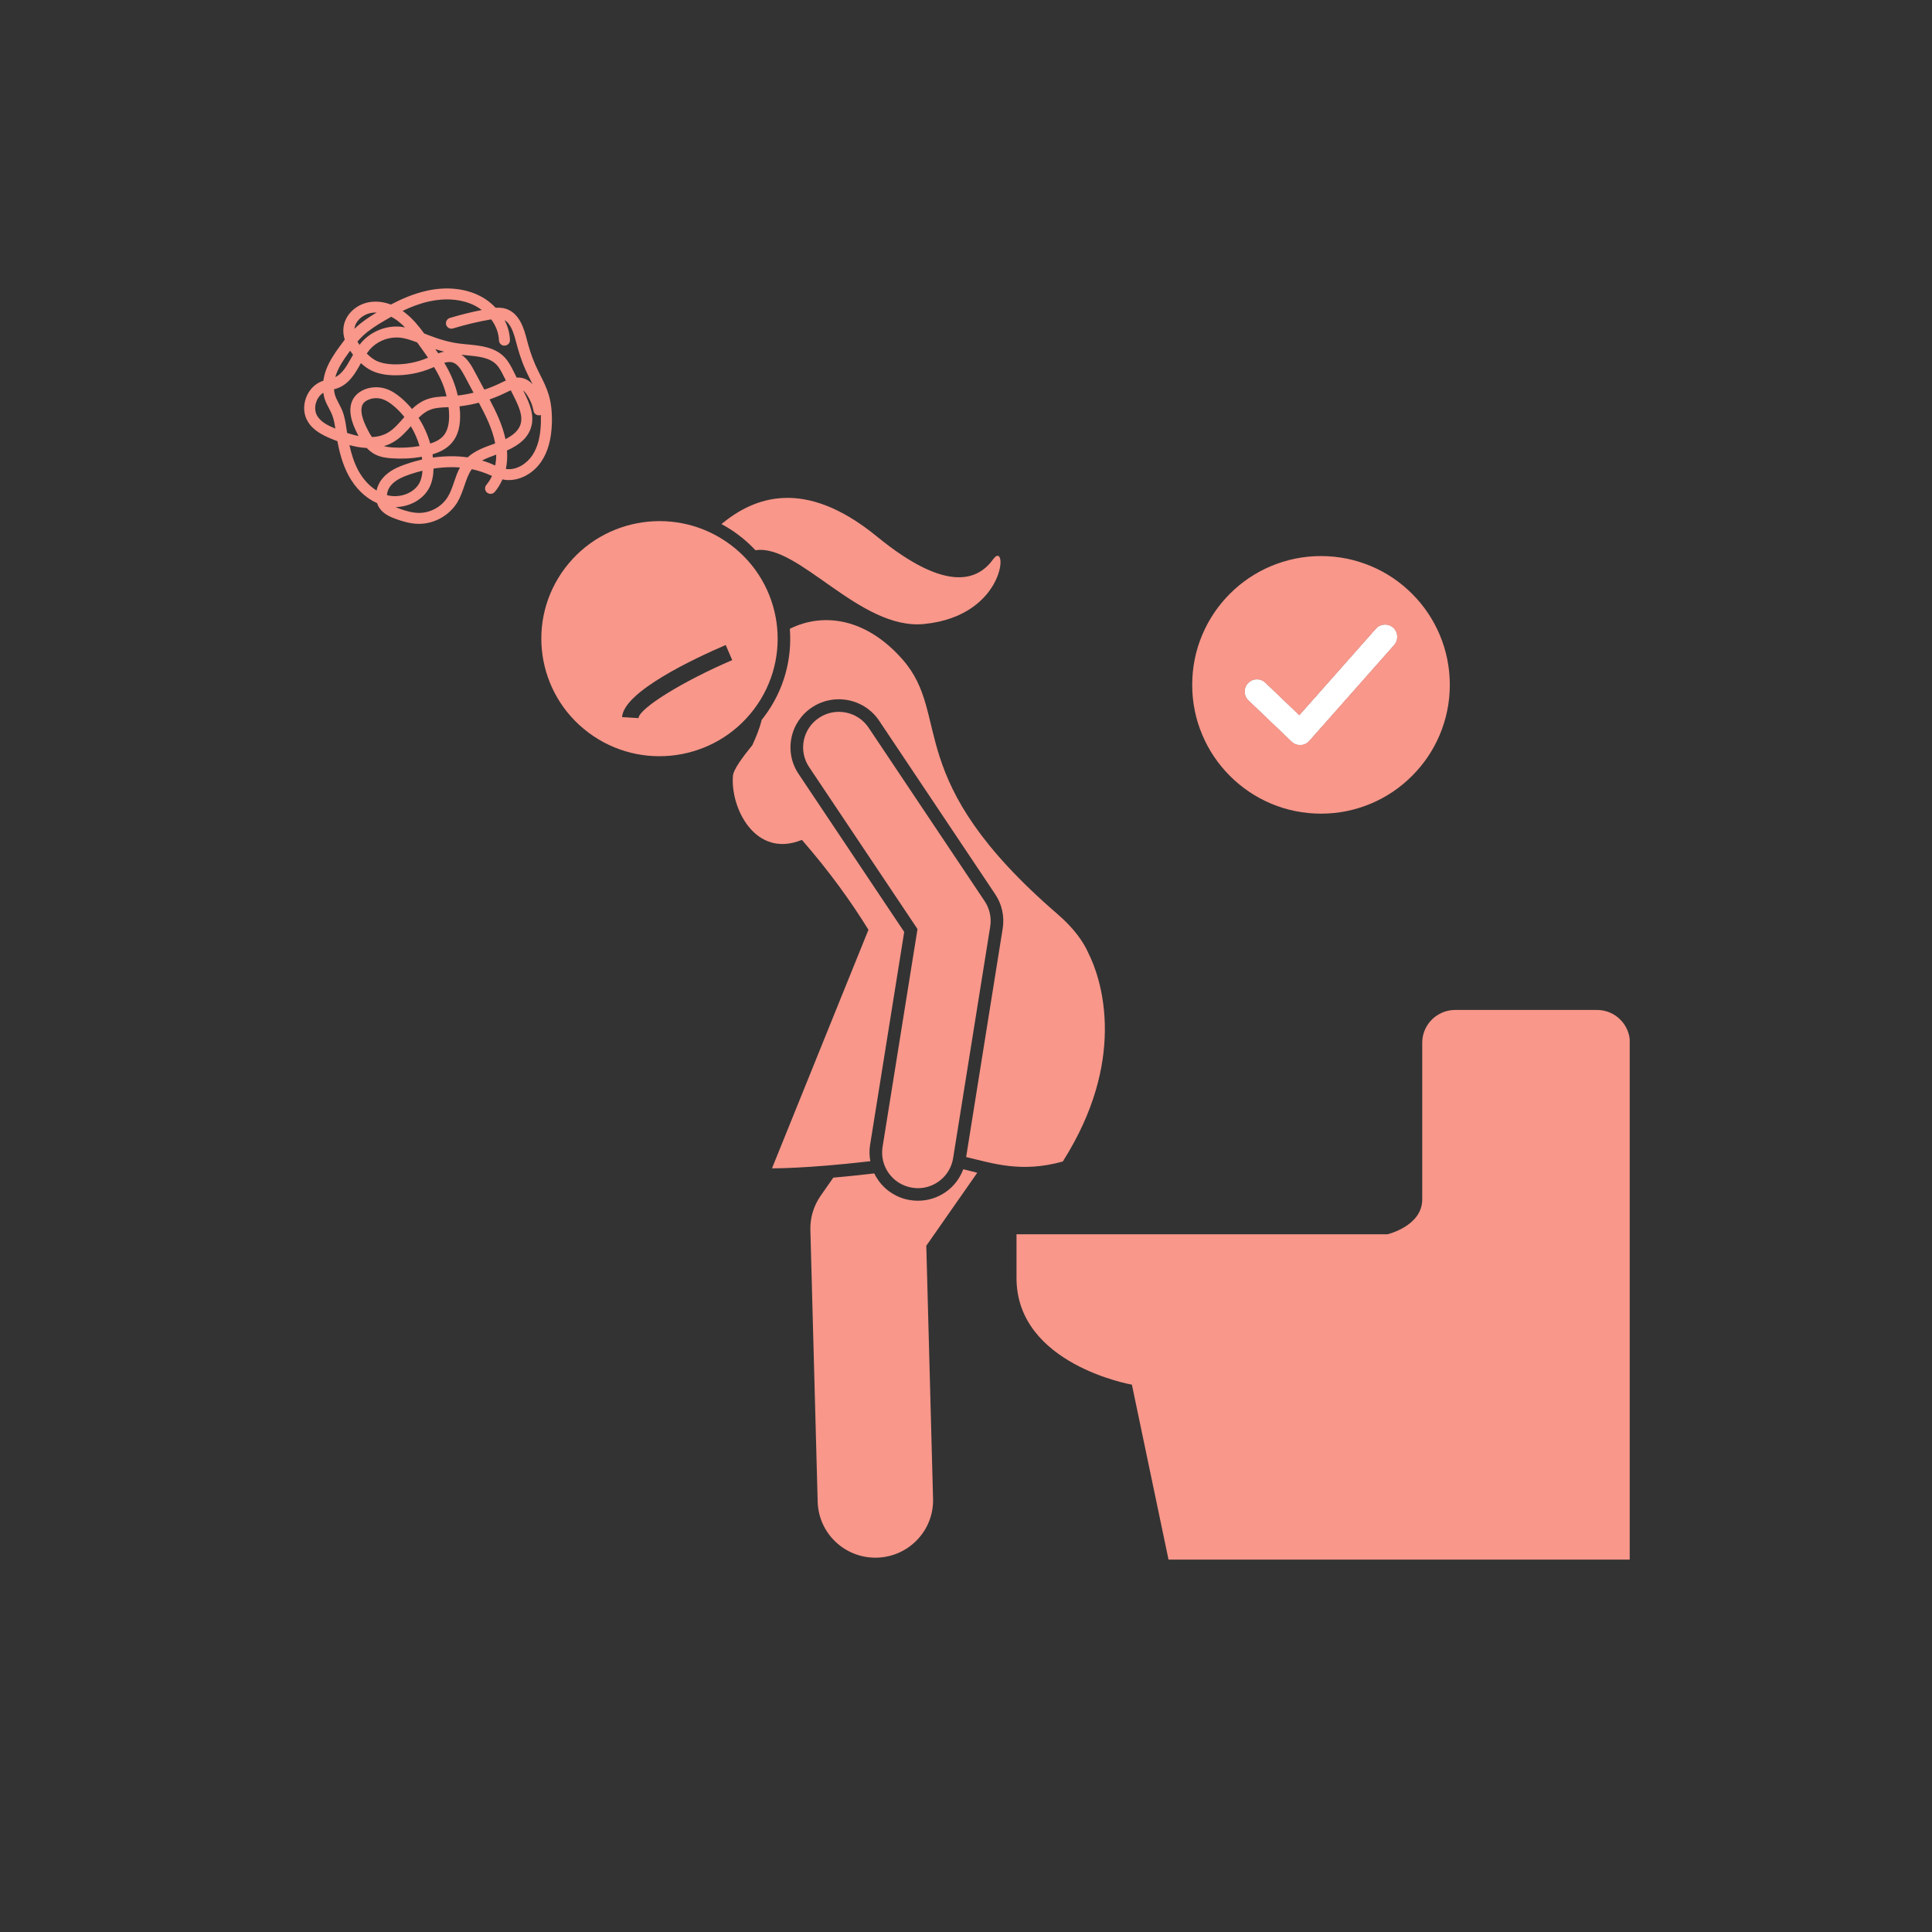
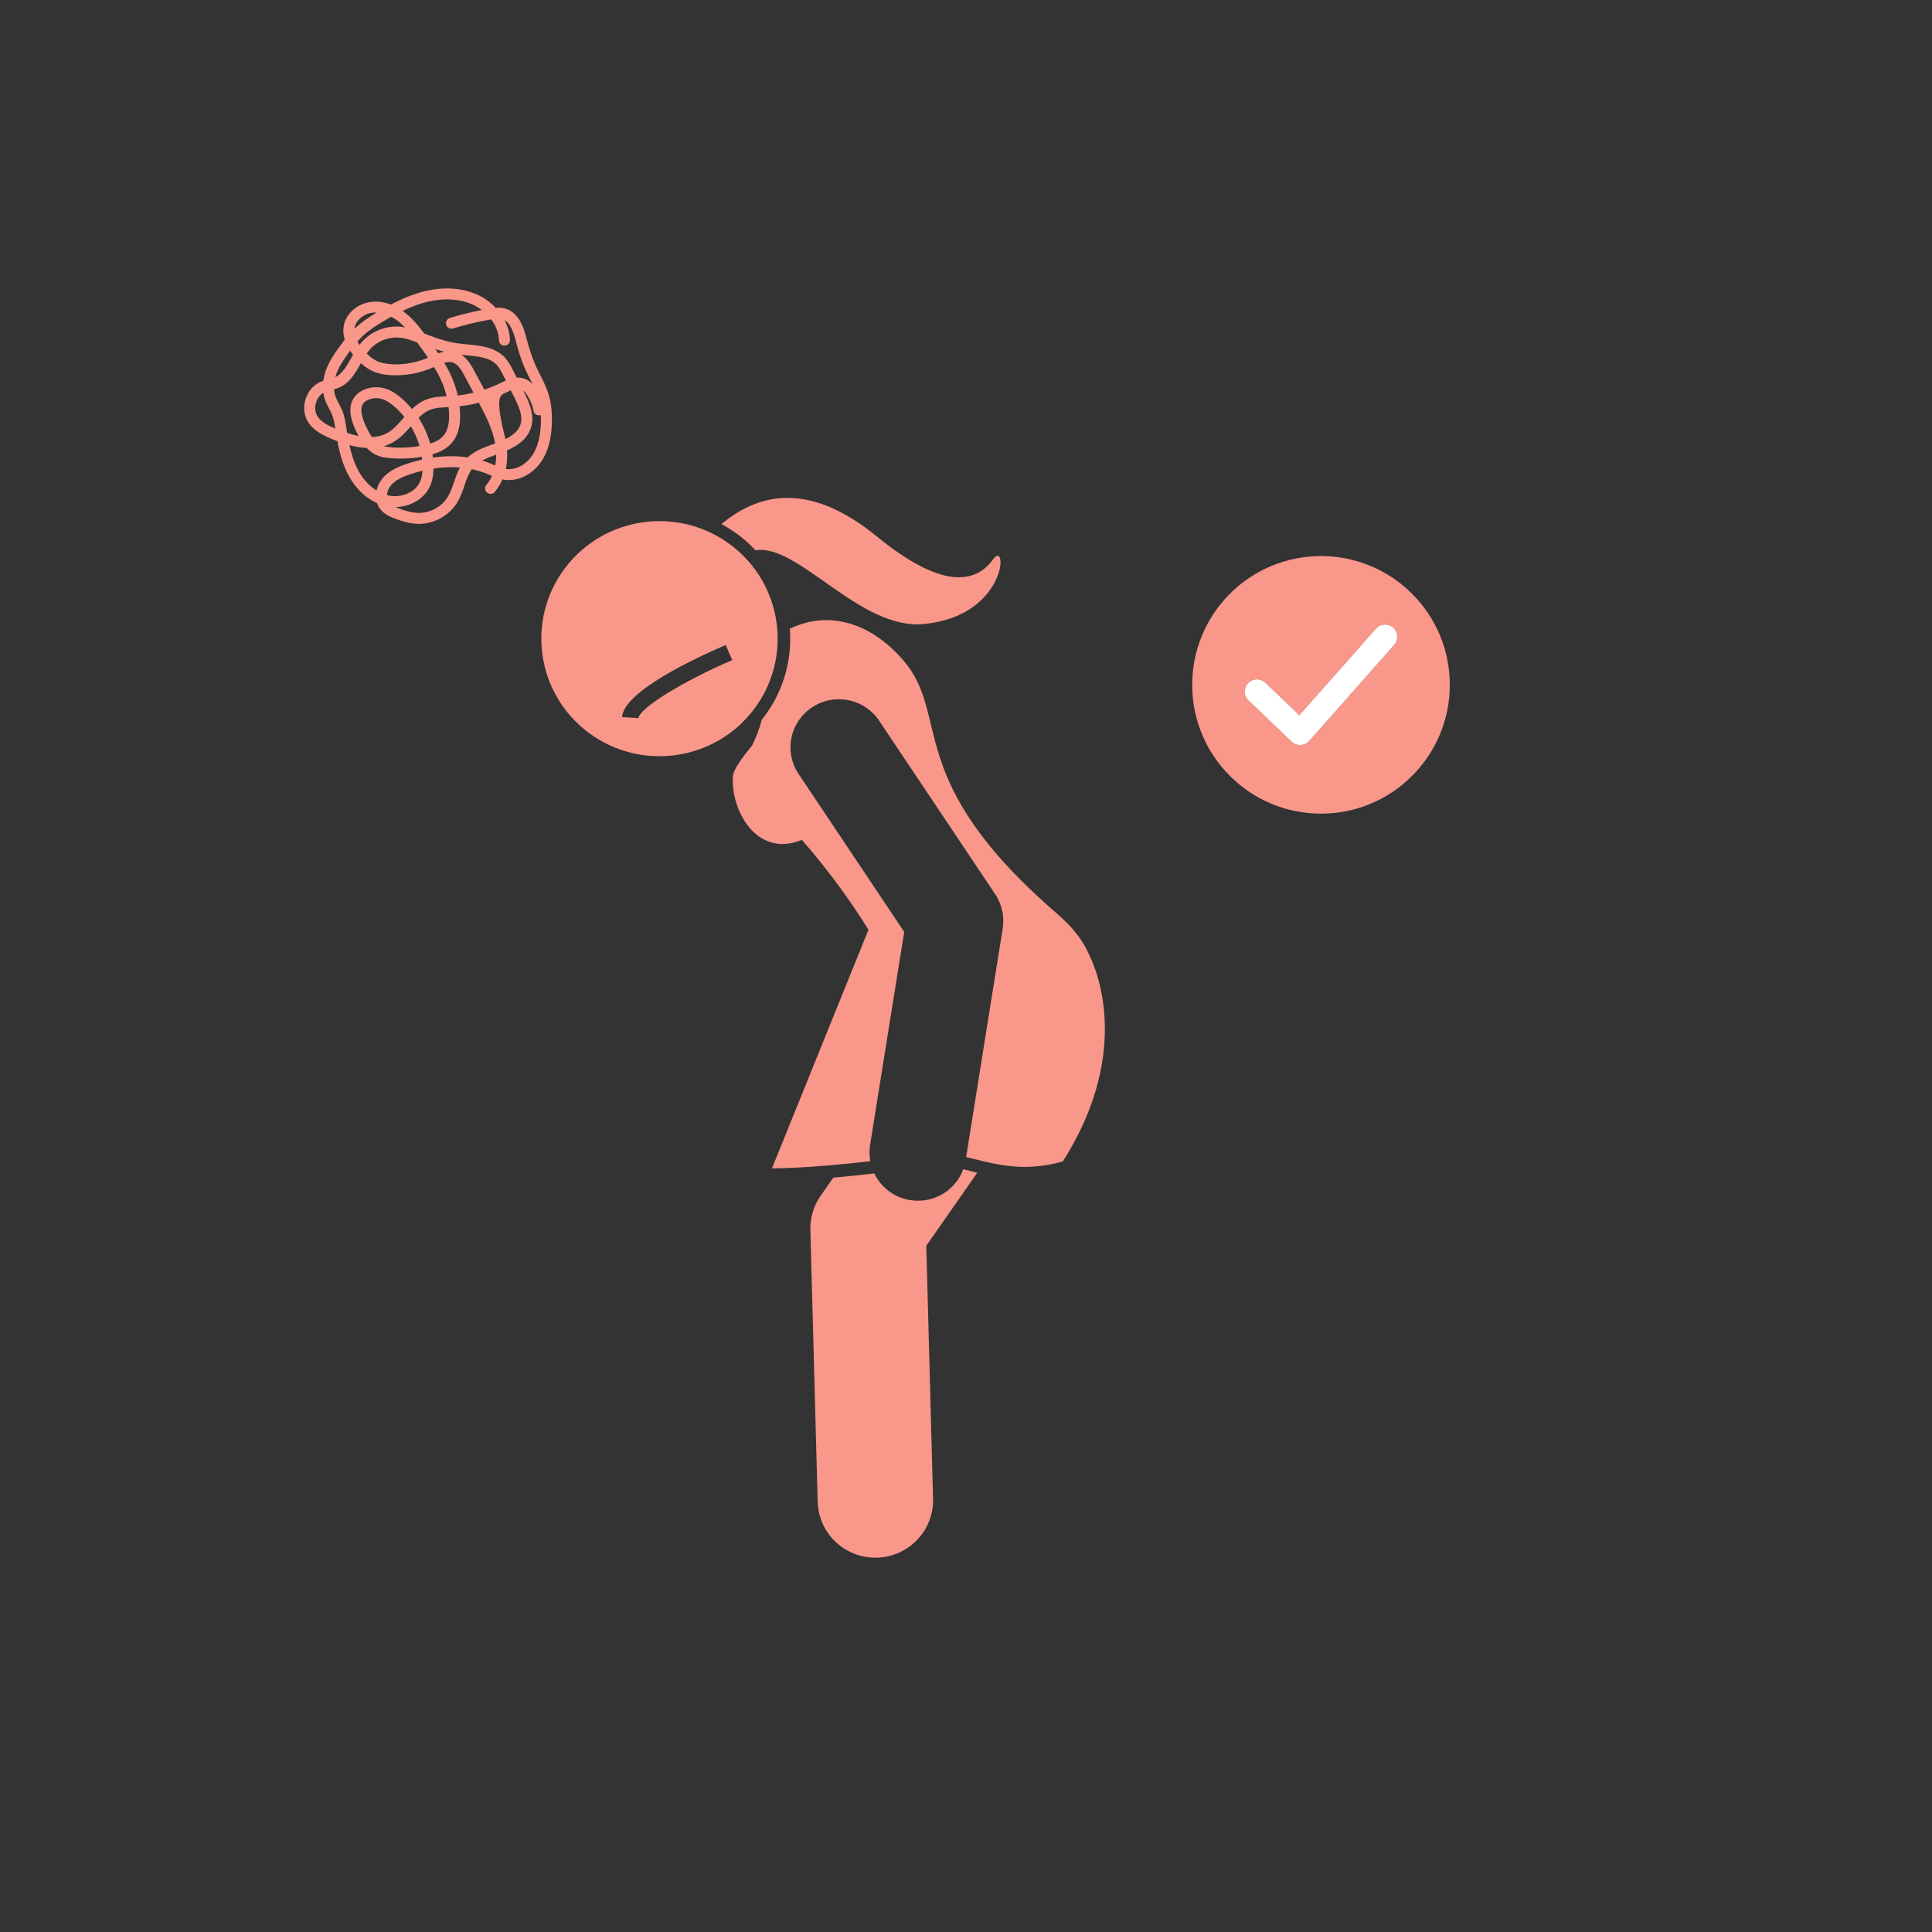
<svg xmlns="http://www.w3.org/2000/svg" width="150" zoomAndPan="magnify" viewBox="0 0 112.5 112.5" height="150" preserveAspectRatio="xMidYMid meet" version="1.0">
  <rect x="0" y="0" width="112.5" height="112.5" fill="#333333" stroke="none" />
  <defs>
    <clipPath id="83daf66384">
-       <path d="M 59 58 L 94.898 58 L 94.898 90.867 L 59 90.867 Z M 59 58 " clip-rule="nonzero" />
-     </clipPath>
+       </clipPath>
    <clipPath id="ce5e75ae68">
      <path d="M 47 68 L 57 68 L 57 90.867 L 47 90.867 Z M 47 68 " clip-rule="nonzero" />
    </clipPath>
    <clipPath id="36ca8122ba">
      <path d="M 17.648 16.617 L 33 16.617 L 33 31 L 17.648 31 Z M 17.648 16.617 " clip-rule="nonzero" />
    </clipPath>
    <clipPath id="dc4a07cdbd">
      <path d="M 69.422 32.379 L 84.422 32.379 L 84.422 47.379 L 69.422 47.379 Z M 69.422 32.379 " clip-rule="nonzero" />
    </clipPath>
  </defs>
  <g clip-path="url(#83daf66384)">
    <path fill="#f8978a" d="M 94.91 60.719 C 94.91 59.664 94.051 58.809 92.992 58.809 L 84.738 58.809 C 83.676 58.809 82.816 59.664 82.816 60.719 C 82.816 60.719 82.816 68.645 82.816 69.844 C 82.816 71.395 80.793 71.871 80.793 71.871 L 59.191 71.871 C 59.191 71.871 59.191 73.199 59.191 74.418 C 59.191 79.461 65.91 80.629 65.91 80.629 L 68.043 90.816 L 94.91 90.816 Z M 94.91 60.719 " fill-opacity="1" fill-rule="nonzero" />
  </g>
  <g clip-path="url(#ce5e75ae68)">
    <path fill="#f8978a" d="M 56.613 68.215 C 56.434 68.172 56.258 68.129 56.09 68.086 C 55.688 69.176 54.652 69.918 53.449 69.918 C 53.301 69.918 53.152 69.906 53.004 69.883 C 52.262 69.766 51.609 69.367 51.168 68.762 C 51.066 68.625 50.98 68.477 50.906 68.328 C 50.012 68.434 49.219 68.512 48.523 68.574 L 47.789 69.625 C 47.379 70.211 47.168 70.91 47.188 71.621 L 47.613 87.449 C 47.664 89.266 49.156 90.703 50.973 90.703 C 51 90.703 51.031 90.703 51.062 90.703 C 52.918 90.652 54.383 89.117 54.332 87.273 L 53.938 72.539 L 56.906 68.289 C 56.809 68.262 56.711 68.238 56.613 68.215 Z M 56.613 68.215 " fill-opacity="1" fill-rule="nonzero" />
  </g>
  <path fill="#f8978a" d="M 43.992 32.043 C 46.5 31.637 50.066 36.707 53.812 36.336 C 58.672 35.852 58.684 31.379 57.836 32.559 C 56.992 33.734 55.207 34.629 51.059 31.238 C 46.84 27.789 43.91 28.945 42.008 30.516 C 42.34 30.691 42.664 30.898 42.973 31.129 C 43.348 31.406 43.684 31.715 43.992 32.043 Z M 43.992 32.043 " fill-opacity="1" fill-rule="nonzero" />
  <path fill="#f8978a" d="M 42.531 31.715 C 39.492 29.445 35.18 30.059 32.898 33.082 C 30.617 36.105 31.234 40.395 34.273 42.664 C 37.312 44.934 41.625 44.32 43.906 41.297 C 46.188 38.273 45.57 33.98 42.531 31.715 Z M 37.18 41.816 L 36.223 41.758 C 36.316 40.266 40.477 38.324 42.258 37.559 L 42.637 38.438 C 39.766 39.668 37.215 41.246 37.18 41.816 Z M 37.18 41.816 " fill-opacity="1" fill-rule="nonzero" />
  <path fill="#f8978a" d="M 50.68 67.617 C 50.621 67.309 50.613 66.992 50.664 66.676 L 52.652 54.266 L 46.504 45.07 C 46.086 44.449 45.938 43.699 46.086 42.965 C 46.234 42.234 46.66 41.602 47.285 41.188 C 47.75 40.879 48.289 40.719 48.844 40.719 C 49.789 40.719 50.668 41.184 51.191 41.965 L 57.953 52.074 C 58.344 52.66 58.5 53.371 58.387 54.066 L 56.258 67.375 C 57.805 67.738 59.473 68.312 61.887 67.633 C 63.754 64.691 64.316 62.082 64.336 60.035 C 64.359 57.68 63.66 56.066 63.402 55.555 C 63.078 54.797 62.492 54.016 61.578 53.227 C 52.438 45.34 55.453 41.723 52.57 38.418 C 50.441 35.98 47.941 35.648 45.992 36.613 C 46.129 38.383 45.648 40.207 44.496 41.734 C 44.449 41.797 44.398 41.855 44.352 41.918 C 44.211 42.5 43.996 42.977 43.805 43.398 C 43.168 44.172 42.707 44.836 42.68 45.164 C 42.516 47.031 43.977 50.016 46.695 48.906 C 48.305 50.754 49.566 52.516 50.57 54.141 L 48.809 58.492 L 44.953 68.031 C 44.953 68.031 46.875 68.059 50.68 67.617 Z M 50.68 67.617 " fill-opacity="1" fill-rule="nonzero" />
-   <path fill="#f8978a" d="M 53.121 69.16 C 53.23 69.176 53.34 69.188 53.449 69.188 C 54.453 69.188 55.336 68.461 55.5 67.441 L 57.66 53.953 C 57.742 53.438 57.629 52.914 57.34 52.48 L 50.578 42.371 C 49.941 41.422 48.648 41.164 47.695 41.797 C 46.738 42.43 46.477 43.715 47.113 44.664 L 53.426 54.098 L 51.391 66.789 C 51.211 67.918 51.984 68.98 53.121 69.16 Z M 53.121 69.16 " fill-opacity="1" fill-rule="nonzero" />
  <g clip-path="url(#36ca8122ba)">
-     <path fill="#f8978a" d="M 18.988 21.535 C 18.922 21.715 18.863 21.934 18.828 22.172 C 18.797 22.184 18.766 22.191 18.738 22.203 C 18.312 22.363 17.977 22.723 17.812 23.188 C 17.648 23.648 17.684 24.141 17.914 24.531 C 18.223 25.059 18.785 25.344 19.348 25.574 C 19.441 25.613 19.543 25.652 19.648 25.691 C 19.773 26.375 19.961 27.07 20.305 27.703 C 20.707 28.445 21.293 29.004 21.957 29.297 C 21.992 29.402 22.039 29.504 22.105 29.598 C 22.34 29.93 22.707 30.098 23.07 30.227 C 23.422 30.352 23.891 30.5 24.379 30.504 C 24.387 30.504 24.395 30.504 24.402 30.504 C 25.293 30.504 26.164 30.016 26.629 29.254 C 26.816 28.941 26.93 28.605 27.043 28.277 C 27.164 27.926 27.277 27.59 27.473 27.32 C 27.758 27.383 28.039 27.465 28.305 27.57 C 28.375 27.602 28.449 27.629 28.52 27.66 C 28.562 27.68 28.605 27.699 28.648 27.715 C 28.559 27.906 28.453 28.078 28.324 28.23 C 28.207 28.363 28.223 28.566 28.355 28.68 C 28.492 28.793 28.695 28.781 28.809 28.645 C 28.992 28.43 29.141 28.184 29.258 27.914 C 29.297 27.922 29.332 27.934 29.371 27.938 C 30.16 28.051 31.027 27.621 31.527 26.867 C 31.91 26.297 32.109 25.566 32.137 24.633 C 32.152 24.004 32.094 23.465 31.953 22.992 C 31.828 22.57 31.633 22.184 31.445 21.812 C 31.352 21.625 31.258 21.434 31.172 21.242 C 30.938 20.715 30.777 20.164 30.668 19.738 C 30.52 19.18 30.27 18.242 29.457 17.98 C 29.258 17.918 29.059 17.91 28.863 17.922 C 28.602 17.645 28.289 17.402 27.934 17.227 C 27.066 16.785 25.969 16.68 24.852 16.93 C 24.086 17.098 23.371 17.414 22.758 17.734 C 22.391 17.594 22.016 17.539 21.656 17.574 C 20.824 17.652 20.133 18.254 20.012 18.996 C 19.969 19.25 19.992 19.512 20.074 19.777 C 19.977 19.906 19.879 20.035 19.789 20.16 C 19.484 20.574 19.18 21.027 18.988 21.535 Z M 29.434 25.57 C 29.258 24.738 28.891 23.984 28.508 23.258 C 28.812 23.152 29.109 23.031 29.395 22.891 L 29.434 22.871 C 29.535 22.82 29.641 22.77 29.742 22.727 L 29.938 23.117 C 30.219 23.68 30.461 24.227 30.309 24.711 C 30.203 25.047 29.914 25.328 29.434 25.57 Z M 29.148 22.301 L 29.113 22.32 C 28.82 22.461 28.516 22.586 28.203 22.688 L 27.621 21.602 C 27.477 21.328 27.246 20.91 26.871 20.656 C 26.969 20.668 27.066 20.68 27.164 20.688 C 27.848 20.754 28.496 20.812 28.902 21.227 C 29.082 21.41 29.211 21.664 29.332 21.91 L 29.457 22.156 C 29.348 22.203 29.246 22.254 29.148 22.301 Z M 26.148 24.047 C 26.176 24.637 26.07 25.078 25.832 25.363 C 25.664 25.562 25.414 25.715 25.051 25.828 C 24.902 25.301 24.672 24.793 24.375 24.332 C 24.574 24.133 24.785 23.965 25.035 23.867 C 25.34 23.742 25.688 23.727 26.059 23.711 C 26.078 23.711 26.098 23.711 26.117 23.711 C 26.133 23.82 26.145 23.934 26.148 24.047 Z M 22.586 28.844 C 22.566 28.84 22.551 28.832 22.531 28.828 C 22.547 28.625 22.633 28.414 22.762 28.266 C 23.039 27.934 23.48 27.754 23.871 27.621 C 24.117 27.535 24.359 27.469 24.602 27.41 C 24.582 27.68 24.531 27.906 24.438 28.094 C 24.141 28.691 23.328 29.02 22.586 28.844 Z M 21.312 24.828 C 21.008 24.184 20.961 23.723 21.176 23.465 C 21.246 23.383 21.355 23.312 21.492 23.262 C 21.621 23.211 21.766 23.184 21.906 23.184 C 22.016 23.184 22.129 23.199 22.234 23.23 C 22.453 23.297 22.68 23.43 22.945 23.656 C 23.168 23.844 23.367 24.055 23.547 24.281 C 23.527 24.309 23.504 24.332 23.48 24.359 C 23.195 24.684 22.926 24.992 22.594 25.188 C 22.32 25.348 22.012 25.434 21.66 25.449 C 21.523 25.258 21.414 25.039 21.312 24.828 Z M 22.918 25.734 C 23.324 25.496 23.629 25.156 23.926 24.82 C 24.141 25.184 24.312 25.57 24.43 25.973 C 23.91 26.062 23.387 26.09 22.859 26.055 C 22.699 26.043 22.52 26.023 22.355 25.977 C 22.547 25.922 22.734 25.844 22.918 25.734 Z M 26.383 22.148 C 26.242 21.793 26.066 21.453 25.871 21.125 C 26.043 21.078 26.207 21.059 26.355 21.105 C 26.66 21.195 26.867 21.547 27.059 21.902 L 27.574 22.867 C 27.27 22.941 26.965 22.996 26.656 23.031 C 26.586 22.73 26.496 22.438 26.383 22.148 Z M 24.441 20.148 C 24.602 20.371 24.766 20.598 24.922 20.828 C 24.285 21.105 23.582 21.238 22.887 21.215 C 22.492 21.199 22.18 21.133 21.93 21.016 C 21.734 20.922 21.551 20.781 21.355 20.586 C 21.41 20.508 21.465 20.434 21.523 20.363 C 21.91 19.914 22.496 19.652 23.09 19.652 C 23.148 19.652 23.207 19.652 23.27 19.66 C 23.613 19.691 23.945 19.809 24.293 19.941 C 24.34 20.012 24.391 20.078 24.441 20.148 Z M 21.004 21.168 C 21.008 21.16 21.012 21.152 21.016 21.145 C 21.223 21.336 21.43 21.484 21.648 21.586 C 21.984 21.746 22.379 21.832 22.867 21.852 C 23.656 21.875 24.457 21.727 25.184 21.41 L 25.273 21.371 C 25.473 21.695 25.648 22.031 25.789 22.383 C 25.879 22.609 25.949 22.844 26.004 23.078 C 25.605 23.094 25.191 23.117 24.793 23.277 C 24.48 23.402 24.223 23.594 23.992 23.816 C 23.797 23.582 23.59 23.367 23.359 23.172 C 23.148 22.992 22.82 22.738 22.414 22.621 C 22.039 22.512 21.629 22.527 21.262 22.664 C 21.02 22.758 20.828 22.891 20.684 23.059 C 20.098 23.762 20.578 24.77 20.734 25.102 C 20.777 25.195 20.828 25.289 20.875 25.387 C 20.668 25.348 20.449 25.285 20.215 25.211 C 20.203 25.156 20.195 25.102 20.188 25.047 L 20.176 24.969 C 20.125 24.621 20.07 24.266 19.934 23.918 C 19.871 23.766 19.797 23.625 19.727 23.492 C 19.645 23.332 19.566 23.18 19.516 23.027 C 19.477 22.914 19.461 22.793 19.449 22.668 C 19.523 22.648 19.598 22.629 19.676 22.598 C 20.344 22.34 20.68 21.746 21.004 21.168 Z M 25.352 20.332 C 25.527 20.387 25.695 20.434 25.863 20.477 C 25.746 20.5 25.633 20.531 25.52 20.574 C 25.465 20.492 25.406 20.41 25.352 20.332 Z M 18.469 24.211 C 18.336 23.984 18.316 23.68 18.418 23.398 C 18.496 23.172 18.645 22.984 18.828 22.871 C 18.844 22.988 18.867 23.105 18.906 23.227 C 18.973 23.43 19.066 23.609 19.16 23.785 C 19.227 23.91 19.289 24.031 19.336 24.152 C 19.438 24.402 19.484 24.672 19.527 24.957 C 19.117 24.789 18.68 24.574 18.469 24.211 Z M 20.867 27.402 C 20.617 26.941 20.461 26.434 20.348 25.918 C 20.672 26.008 21.012 26.07 21.355 26.086 C 21.496 26.234 21.656 26.363 21.844 26.461 C 22.164 26.625 22.516 26.668 22.816 26.688 C 23.402 26.727 23.988 26.699 24.562 26.598 C 24.57 26.648 24.57 26.703 24.578 26.758 C 24.273 26.828 23.969 26.914 23.664 27.02 C 23.188 27.18 22.648 27.406 22.273 27.855 C 22.109 28.047 21.984 28.297 21.926 28.562 C 21.512 28.305 21.141 27.906 20.867 27.402 Z M 26.438 28.074 C 26.332 28.383 26.234 28.672 26.078 28.926 C 25.73 29.504 25.066 29.871 24.387 29.867 C 23.996 29.863 23.613 29.746 23.285 29.629 C 23.199 29.598 23.117 29.562 23.035 29.527 C 23.871 29.512 24.66 29.074 25.008 28.379 C 25.16 28.074 25.234 27.715 25.246 27.285 C 25.594 27.234 25.941 27.203 26.277 27.203 C 26.445 27.203 26.617 27.207 26.781 27.223 C 26.633 27.496 26.535 27.785 26.438 28.074 Z M 27.23 26.633 C 26.59 26.539 25.906 26.547 25.207 26.645 C 25.199 26.582 25.199 26.52 25.188 26.453 C 25.578 26.34 26.016 26.141 26.324 25.77 C 26.676 25.355 26.824 24.781 26.789 24.02 C 26.781 23.898 26.77 23.777 26.758 23.66 C 27.137 23.617 27.512 23.547 27.883 23.449 C 28.281 24.195 28.668 24.965 28.828 25.785 C 28.828 25.797 28.832 25.809 28.832 25.82 C 28.797 25.832 28.762 25.844 28.727 25.859 C 28.199 26.047 27.656 26.242 27.23 26.633 Z M 28.773 27.078 C 28.695 27.043 28.621 27.012 28.543 26.98 C 28.387 26.918 28.23 26.863 28.07 26.816 C 28.32 26.684 28.602 26.578 28.895 26.473 C 28.895 26.691 28.875 26.902 28.836 27.105 C 28.816 27.094 28.797 27.086 28.773 27.078 Z M 31.438 24.18 C 31.457 24.176 31.477 24.172 31.496 24.164 C 31.5 24.309 31.5 24.457 31.496 24.613 C 31.473 25.426 31.309 26.047 30.996 26.516 C 30.688 26.977 30.098 27.398 29.465 27.309 C 29.461 27.309 29.457 27.305 29.457 27.305 C 29.527 26.969 29.551 26.605 29.523 26.23 C 30.289 25.895 30.746 25.457 30.918 24.902 C 31.145 24.191 30.84 23.488 30.512 22.832 L 30.457 22.727 C 30.527 22.785 30.594 22.863 30.668 22.965 C 30.863 23.25 31.004 23.582 31.066 23.922 C 31.098 24.098 31.262 24.211 31.438 24.18 Z M 24.988 17.551 C 25.965 17.336 26.906 17.422 27.645 17.793 C 27.789 17.867 27.926 17.957 28.055 18.051 C 27.426 18.176 26.801 18.332 26.191 18.516 C 26.023 18.57 25.93 18.746 25.98 18.914 C 26.031 19.082 26.211 19.176 26.379 19.125 C 27.098 18.906 27.832 18.73 28.57 18.602 C 28.582 18.602 28.59 18.598 28.602 18.598 C 28.875 18.965 29.039 19.387 29.055 19.82 C 29.062 19.996 29.211 20.141 29.387 20.125 C 29.566 20.117 29.703 19.973 29.695 19.797 C 29.68 19.398 29.57 19.004 29.383 18.645 C 29.738 18.844 29.91 19.371 30.047 19.902 C 30.164 20.348 30.332 20.93 30.586 21.5 C 30.676 21.703 30.773 21.898 30.875 22.098 C 30.918 22.191 30.965 22.281 31.012 22.375 C 30.898 22.25 30.746 22.129 30.559 22.055 C 30.398 21.996 30.242 21.977 30.086 21.988 L 29.906 21.625 C 29.766 21.352 29.613 21.039 29.359 20.781 C 28.789 20.203 27.957 20.125 27.223 20.055 C 27.062 20.039 26.898 20.023 26.742 20.004 C 26.203 19.934 25.621 19.777 24.961 19.52 L 24.73 19.43 C 24.723 19.426 24.711 19.422 24.699 19.418 C 24.398 19.008 24.07 18.602 23.656 18.266 C 23.586 18.207 23.516 18.152 23.445 18.102 C 23.922 17.875 24.445 17.672 24.988 17.551 Z M 22.781 18.445 C 22.977 18.547 23.137 18.664 23.25 18.758 C 23.367 18.852 23.477 18.957 23.582 19.066 C 23.5 19.051 23.414 19.035 23.328 19.023 C 22.473 18.945 21.598 19.301 21.039 19.949 C 21.004 19.992 20.969 20.035 20.934 20.082 C 20.895 20.02 20.852 19.957 20.812 19.891 C 20.918 19.77 21.027 19.656 21.141 19.547 C 21.516 19.199 21.965 18.918 22.395 18.668 C 22.516 18.594 22.645 18.52 22.781 18.445 Z M 20.645 19.102 C 20.715 18.652 21.188 18.258 21.719 18.207 C 21.77 18.203 21.82 18.199 21.871 18.199 C 21.891 18.199 21.91 18.199 21.93 18.199 C 21.512 18.449 21.082 18.73 20.703 19.086 C 20.68 19.105 20.656 19.125 20.637 19.148 C 20.637 19.133 20.641 19.117 20.645 19.102 Z M 20.309 20.531 C 20.336 20.496 20.359 20.457 20.391 20.422 C 20.441 20.5 20.496 20.578 20.559 20.656 C 20.52 20.723 20.48 20.789 20.445 20.855 C 20.184 21.324 19.93 21.762 19.527 21.961 C 19.547 21.895 19.562 21.828 19.59 21.758 C 19.746 21.344 19.988 20.969 20.309 20.531 Z M 20.309 20.531 " fill-opacity="1" fill-rule="nonzero" />
+     <path fill="#f8978a" d="M 18.988 21.535 C 18.922 21.715 18.863 21.934 18.828 22.172 C 18.797 22.184 18.766 22.191 18.738 22.203 C 18.312 22.363 17.977 22.723 17.812 23.188 C 17.648 23.648 17.684 24.141 17.914 24.531 C 18.223 25.059 18.785 25.344 19.348 25.574 C 19.441 25.613 19.543 25.652 19.648 25.691 C 19.773 26.375 19.961 27.07 20.305 27.703 C 20.707 28.445 21.293 29.004 21.957 29.297 C 21.992 29.402 22.039 29.504 22.105 29.598 C 22.34 29.93 22.707 30.098 23.07 30.227 C 23.422 30.352 23.891 30.5 24.379 30.504 C 24.387 30.504 24.395 30.504 24.402 30.504 C 25.293 30.504 26.164 30.016 26.629 29.254 C 26.816 28.941 26.93 28.605 27.043 28.277 C 27.164 27.926 27.277 27.59 27.473 27.32 C 27.758 27.383 28.039 27.465 28.305 27.57 C 28.375 27.602 28.449 27.629 28.52 27.66 C 28.562 27.68 28.605 27.699 28.648 27.715 C 28.559 27.906 28.453 28.078 28.324 28.23 C 28.207 28.363 28.223 28.566 28.355 28.68 C 28.492 28.793 28.695 28.781 28.809 28.645 C 28.992 28.43 29.141 28.184 29.258 27.914 C 29.297 27.922 29.332 27.934 29.371 27.938 C 30.16 28.051 31.027 27.621 31.527 26.867 C 31.91 26.297 32.109 25.566 32.137 24.633 C 32.152 24.004 32.094 23.465 31.953 22.992 C 31.828 22.57 31.633 22.184 31.445 21.812 C 31.352 21.625 31.258 21.434 31.172 21.242 C 30.938 20.715 30.777 20.164 30.668 19.738 C 30.52 19.18 30.27 18.242 29.457 17.98 C 29.258 17.918 29.059 17.91 28.863 17.922 C 28.602 17.645 28.289 17.402 27.934 17.227 C 27.066 16.785 25.969 16.68 24.852 16.93 C 24.086 17.098 23.371 17.414 22.758 17.734 C 22.391 17.594 22.016 17.539 21.656 17.574 C 20.824 17.652 20.133 18.254 20.012 18.996 C 19.969 19.25 19.992 19.512 20.074 19.777 C 19.977 19.906 19.879 20.035 19.789 20.16 C 19.484 20.574 19.18 21.027 18.988 21.535 Z M 29.434 25.57 C 28.812 23.152 29.109 23.031 29.395 22.891 L 29.434 22.871 C 29.535 22.82 29.641 22.77 29.742 22.727 L 29.938 23.117 C 30.219 23.68 30.461 24.227 30.309 24.711 C 30.203 25.047 29.914 25.328 29.434 25.57 Z M 29.148 22.301 L 29.113 22.32 C 28.82 22.461 28.516 22.586 28.203 22.688 L 27.621 21.602 C 27.477 21.328 27.246 20.91 26.871 20.656 C 26.969 20.668 27.066 20.68 27.164 20.688 C 27.848 20.754 28.496 20.812 28.902 21.227 C 29.082 21.41 29.211 21.664 29.332 21.91 L 29.457 22.156 C 29.348 22.203 29.246 22.254 29.148 22.301 Z M 26.148 24.047 C 26.176 24.637 26.07 25.078 25.832 25.363 C 25.664 25.562 25.414 25.715 25.051 25.828 C 24.902 25.301 24.672 24.793 24.375 24.332 C 24.574 24.133 24.785 23.965 25.035 23.867 C 25.34 23.742 25.688 23.727 26.059 23.711 C 26.078 23.711 26.098 23.711 26.117 23.711 C 26.133 23.82 26.145 23.934 26.148 24.047 Z M 22.586 28.844 C 22.566 28.84 22.551 28.832 22.531 28.828 C 22.547 28.625 22.633 28.414 22.762 28.266 C 23.039 27.934 23.48 27.754 23.871 27.621 C 24.117 27.535 24.359 27.469 24.602 27.41 C 24.582 27.68 24.531 27.906 24.438 28.094 C 24.141 28.691 23.328 29.02 22.586 28.844 Z M 21.312 24.828 C 21.008 24.184 20.961 23.723 21.176 23.465 C 21.246 23.383 21.355 23.312 21.492 23.262 C 21.621 23.211 21.766 23.184 21.906 23.184 C 22.016 23.184 22.129 23.199 22.234 23.23 C 22.453 23.297 22.68 23.43 22.945 23.656 C 23.168 23.844 23.367 24.055 23.547 24.281 C 23.527 24.309 23.504 24.332 23.48 24.359 C 23.195 24.684 22.926 24.992 22.594 25.188 C 22.32 25.348 22.012 25.434 21.66 25.449 C 21.523 25.258 21.414 25.039 21.312 24.828 Z M 22.918 25.734 C 23.324 25.496 23.629 25.156 23.926 24.82 C 24.141 25.184 24.312 25.57 24.43 25.973 C 23.91 26.062 23.387 26.09 22.859 26.055 C 22.699 26.043 22.52 26.023 22.355 25.977 C 22.547 25.922 22.734 25.844 22.918 25.734 Z M 26.383 22.148 C 26.242 21.793 26.066 21.453 25.871 21.125 C 26.043 21.078 26.207 21.059 26.355 21.105 C 26.66 21.195 26.867 21.547 27.059 21.902 L 27.574 22.867 C 27.27 22.941 26.965 22.996 26.656 23.031 C 26.586 22.73 26.496 22.438 26.383 22.148 Z M 24.441 20.148 C 24.602 20.371 24.766 20.598 24.922 20.828 C 24.285 21.105 23.582 21.238 22.887 21.215 C 22.492 21.199 22.18 21.133 21.93 21.016 C 21.734 20.922 21.551 20.781 21.355 20.586 C 21.41 20.508 21.465 20.434 21.523 20.363 C 21.91 19.914 22.496 19.652 23.09 19.652 C 23.148 19.652 23.207 19.652 23.27 19.66 C 23.613 19.691 23.945 19.809 24.293 19.941 C 24.34 20.012 24.391 20.078 24.441 20.148 Z M 21.004 21.168 C 21.008 21.16 21.012 21.152 21.016 21.145 C 21.223 21.336 21.43 21.484 21.648 21.586 C 21.984 21.746 22.379 21.832 22.867 21.852 C 23.656 21.875 24.457 21.727 25.184 21.41 L 25.273 21.371 C 25.473 21.695 25.648 22.031 25.789 22.383 C 25.879 22.609 25.949 22.844 26.004 23.078 C 25.605 23.094 25.191 23.117 24.793 23.277 C 24.48 23.402 24.223 23.594 23.992 23.816 C 23.797 23.582 23.59 23.367 23.359 23.172 C 23.148 22.992 22.82 22.738 22.414 22.621 C 22.039 22.512 21.629 22.527 21.262 22.664 C 21.02 22.758 20.828 22.891 20.684 23.059 C 20.098 23.762 20.578 24.77 20.734 25.102 C 20.777 25.195 20.828 25.289 20.875 25.387 C 20.668 25.348 20.449 25.285 20.215 25.211 C 20.203 25.156 20.195 25.102 20.188 25.047 L 20.176 24.969 C 20.125 24.621 20.07 24.266 19.934 23.918 C 19.871 23.766 19.797 23.625 19.727 23.492 C 19.645 23.332 19.566 23.18 19.516 23.027 C 19.477 22.914 19.461 22.793 19.449 22.668 C 19.523 22.648 19.598 22.629 19.676 22.598 C 20.344 22.34 20.68 21.746 21.004 21.168 Z M 25.352 20.332 C 25.527 20.387 25.695 20.434 25.863 20.477 C 25.746 20.5 25.633 20.531 25.52 20.574 C 25.465 20.492 25.406 20.41 25.352 20.332 Z M 18.469 24.211 C 18.336 23.984 18.316 23.68 18.418 23.398 C 18.496 23.172 18.645 22.984 18.828 22.871 C 18.844 22.988 18.867 23.105 18.906 23.227 C 18.973 23.43 19.066 23.609 19.16 23.785 C 19.227 23.91 19.289 24.031 19.336 24.152 C 19.438 24.402 19.484 24.672 19.527 24.957 C 19.117 24.789 18.68 24.574 18.469 24.211 Z M 20.867 27.402 C 20.617 26.941 20.461 26.434 20.348 25.918 C 20.672 26.008 21.012 26.07 21.355 26.086 C 21.496 26.234 21.656 26.363 21.844 26.461 C 22.164 26.625 22.516 26.668 22.816 26.688 C 23.402 26.727 23.988 26.699 24.562 26.598 C 24.57 26.648 24.57 26.703 24.578 26.758 C 24.273 26.828 23.969 26.914 23.664 27.02 C 23.188 27.18 22.648 27.406 22.273 27.855 C 22.109 28.047 21.984 28.297 21.926 28.562 C 21.512 28.305 21.141 27.906 20.867 27.402 Z M 26.438 28.074 C 26.332 28.383 26.234 28.672 26.078 28.926 C 25.73 29.504 25.066 29.871 24.387 29.867 C 23.996 29.863 23.613 29.746 23.285 29.629 C 23.199 29.598 23.117 29.562 23.035 29.527 C 23.871 29.512 24.66 29.074 25.008 28.379 C 25.16 28.074 25.234 27.715 25.246 27.285 C 25.594 27.234 25.941 27.203 26.277 27.203 C 26.445 27.203 26.617 27.207 26.781 27.223 C 26.633 27.496 26.535 27.785 26.438 28.074 Z M 27.23 26.633 C 26.59 26.539 25.906 26.547 25.207 26.645 C 25.199 26.582 25.199 26.52 25.188 26.453 C 25.578 26.34 26.016 26.141 26.324 25.77 C 26.676 25.355 26.824 24.781 26.789 24.02 C 26.781 23.898 26.77 23.777 26.758 23.66 C 27.137 23.617 27.512 23.547 27.883 23.449 C 28.281 24.195 28.668 24.965 28.828 25.785 C 28.828 25.797 28.832 25.809 28.832 25.82 C 28.797 25.832 28.762 25.844 28.727 25.859 C 28.199 26.047 27.656 26.242 27.23 26.633 Z M 28.773 27.078 C 28.695 27.043 28.621 27.012 28.543 26.98 C 28.387 26.918 28.23 26.863 28.07 26.816 C 28.32 26.684 28.602 26.578 28.895 26.473 C 28.895 26.691 28.875 26.902 28.836 27.105 C 28.816 27.094 28.797 27.086 28.773 27.078 Z M 31.438 24.18 C 31.457 24.176 31.477 24.172 31.496 24.164 C 31.5 24.309 31.5 24.457 31.496 24.613 C 31.473 25.426 31.309 26.047 30.996 26.516 C 30.688 26.977 30.098 27.398 29.465 27.309 C 29.461 27.309 29.457 27.305 29.457 27.305 C 29.527 26.969 29.551 26.605 29.523 26.23 C 30.289 25.895 30.746 25.457 30.918 24.902 C 31.145 24.191 30.84 23.488 30.512 22.832 L 30.457 22.727 C 30.527 22.785 30.594 22.863 30.668 22.965 C 30.863 23.25 31.004 23.582 31.066 23.922 C 31.098 24.098 31.262 24.211 31.438 24.18 Z M 24.988 17.551 C 25.965 17.336 26.906 17.422 27.645 17.793 C 27.789 17.867 27.926 17.957 28.055 18.051 C 27.426 18.176 26.801 18.332 26.191 18.516 C 26.023 18.57 25.93 18.746 25.98 18.914 C 26.031 19.082 26.211 19.176 26.379 19.125 C 27.098 18.906 27.832 18.73 28.57 18.602 C 28.582 18.602 28.59 18.598 28.602 18.598 C 28.875 18.965 29.039 19.387 29.055 19.82 C 29.062 19.996 29.211 20.141 29.387 20.125 C 29.566 20.117 29.703 19.973 29.695 19.797 C 29.68 19.398 29.57 19.004 29.383 18.645 C 29.738 18.844 29.91 19.371 30.047 19.902 C 30.164 20.348 30.332 20.93 30.586 21.5 C 30.676 21.703 30.773 21.898 30.875 22.098 C 30.918 22.191 30.965 22.281 31.012 22.375 C 30.898 22.25 30.746 22.129 30.559 22.055 C 30.398 21.996 30.242 21.977 30.086 21.988 L 29.906 21.625 C 29.766 21.352 29.613 21.039 29.359 20.781 C 28.789 20.203 27.957 20.125 27.223 20.055 C 27.062 20.039 26.898 20.023 26.742 20.004 C 26.203 19.934 25.621 19.777 24.961 19.52 L 24.73 19.43 C 24.723 19.426 24.711 19.422 24.699 19.418 C 24.398 19.008 24.07 18.602 23.656 18.266 C 23.586 18.207 23.516 18.152 23.445 18.102 C 23.922 17.875 24.445 17.672 24.988 17.551 Z M 22.781 18.445 C 22.977 18.547 23.137 18.664 23.25 18.758 C 23.367 18.852 23.477 18.957 23.582 19.066 C 23.5 19.051 23.414 19.035 23.328 19.023 C 22.473 18.945 21.598 19.301 21.039 19.949 C 21.004 19.992 20.969 20.035 20.934 20.082 C 20.895 20.02 20.852 19.957 20.812 19.891 C 20.918 19.77 21.027 19.656 21.141 19.547 C 21.516 19.199 21.965 18.918 22.395 18.668 C 22.516 18.594 22.645 18.52 22.781 18.445 Z M 20.645 19.102 C 20.715 18.652 21.188 18.258 21.719 18.207 C 21.77 18.203 21.82 18.199 21.871 18.199 C 21.891 18.199 21.91 18.199 21.93 18.199 C 21.512 18.449 21.082 18.73 20.703 19.086 C 20.68 19.105 20.656 19.125 20.637 19.148 C 20.637 19.133 20.641 19.117 20.645 19.102 Z M 20.309 20.531 C 20.336 20.496 20.359 20.457 20.391 20.422 C 20.441 20.5 20.496 20.578 20.559 20.656 C 20.52 20.723 20.48 20.789 20.445 20.855 C 20.184 21.324 19.93 21.762 19.527 21.961 C 19.547 21.895 19.562 21.828 19.59 21.758 C 19.746 21.344 19.988 20.969 20.309 20.531 Z M 20.309 20.531 " fill-opacity="1" fill-rule="nonzero" />
  </g>
  <path fill="#ffffff" d="M 81.176 37.551 L 76.23 43.141 C 76.105 43.281 75.926 43.367 75.734 43.375 C 75.723 43.375 75.715 43.375 75.703 43.375 C 75.523 43.375 75.348 43.309 75.219 43.184 L 72.703 40.777 C 72.422 40.512 72.414 40.066 72.684 39.785 C 72.949 39.504 73.395 39.492 73.676 39.762 L 75.66 41.66 L 80.125 36.617 C 80.383 36.324 80.824 36.297 81.117 36.555 C 81.406 36.812 81.434 37.258 81.176 37.551 " fill-opacity="1" fill-rule="nonzero" />
  <g clip-path="url(#dc4a07cdbd)">
    <path fill="#f8978a" d="M 81.176 37.551 L 76.23 43.141 C 76.105 43.281 75.926 43.367 75.734 43.375 C 75.723 43.375 75.715 43.375 75.703 43.375 C 75.523 43.375 75.348 43.309 75.219 43.18 L 72.703 40.777 C 72.422 40.512 72.414 40.066 72.684 39.785 C 72.949 39.504 73.395 39.492 73.676 39.762 L 75.66 41.66 L 80.125 36.617 C 80.383 36.324 80.824 36.297 81.117 36.555 C 81.406 36.812 81.434 37.258 81.176 37.551 Z M 83.832 36.957 C 83.453 36.066 82.914 35.262 82.223 34.574 C 81.535 33.887 80.734 33.344 79.84 32.969 C 78.914 32.578 77.934 32.379 76.922 32.379 C 75.91 32.379 74.926 32.578 74 32.969 C 73.109 33.344 72.305 33.887 71.617 34.574 C 70.93 35.262 70.387 36.066 70.012 36.957 C 69.617 37.883 69.422 38.867 69.422 39.879 C 69.422 40.891 69.617 41.871 70.012 42.797 C 70.387 43.691 70.93 44.492 71.617 45.18 C 72.305 45.871 73.109 46.41 74 46.789 C 74.926 47.18 75.91 47.379 76.922 47.379 C 77.934 47.379 78.914 47.18 79.84 46.789 C 80.734 46.41 81.535 45.871 82.223 45.18 C 82.914 44.492 83.453 43.691 83.832 42.797 C 84.223 41.871 84.422 40.891 84.422 39.879 C 84.422 38.867 84.223 37.883 83.832 36.957 " fill-opacity="1" fill-rule="nonzero" />
  </g>
  <path fill="#ffffff" d="M 81.176 37.551 L 76.23 43.141 C 76.105 43.281 75.926 43.367 75.734 43.375 C 75.723 43.375 75.715 43.375 75.703 43.375 C 75.523 43.375 75.348 43.309 75.219 43.18 L 72.703 40.777 C 72.422 40.512 72.414 40.066 72.684 39.785 C 72.949 39.504 73.395 39.492 73.676 39.762 L 75.66 41.66 L 80.125 36.617 C 80.383 36.324 80.824 36.297 81.117 36.555 C 81.406 36.812 81.434 37.258 81.176 37.551 " fill-opacity="1" fill-rule="nonzero" />
</svg>